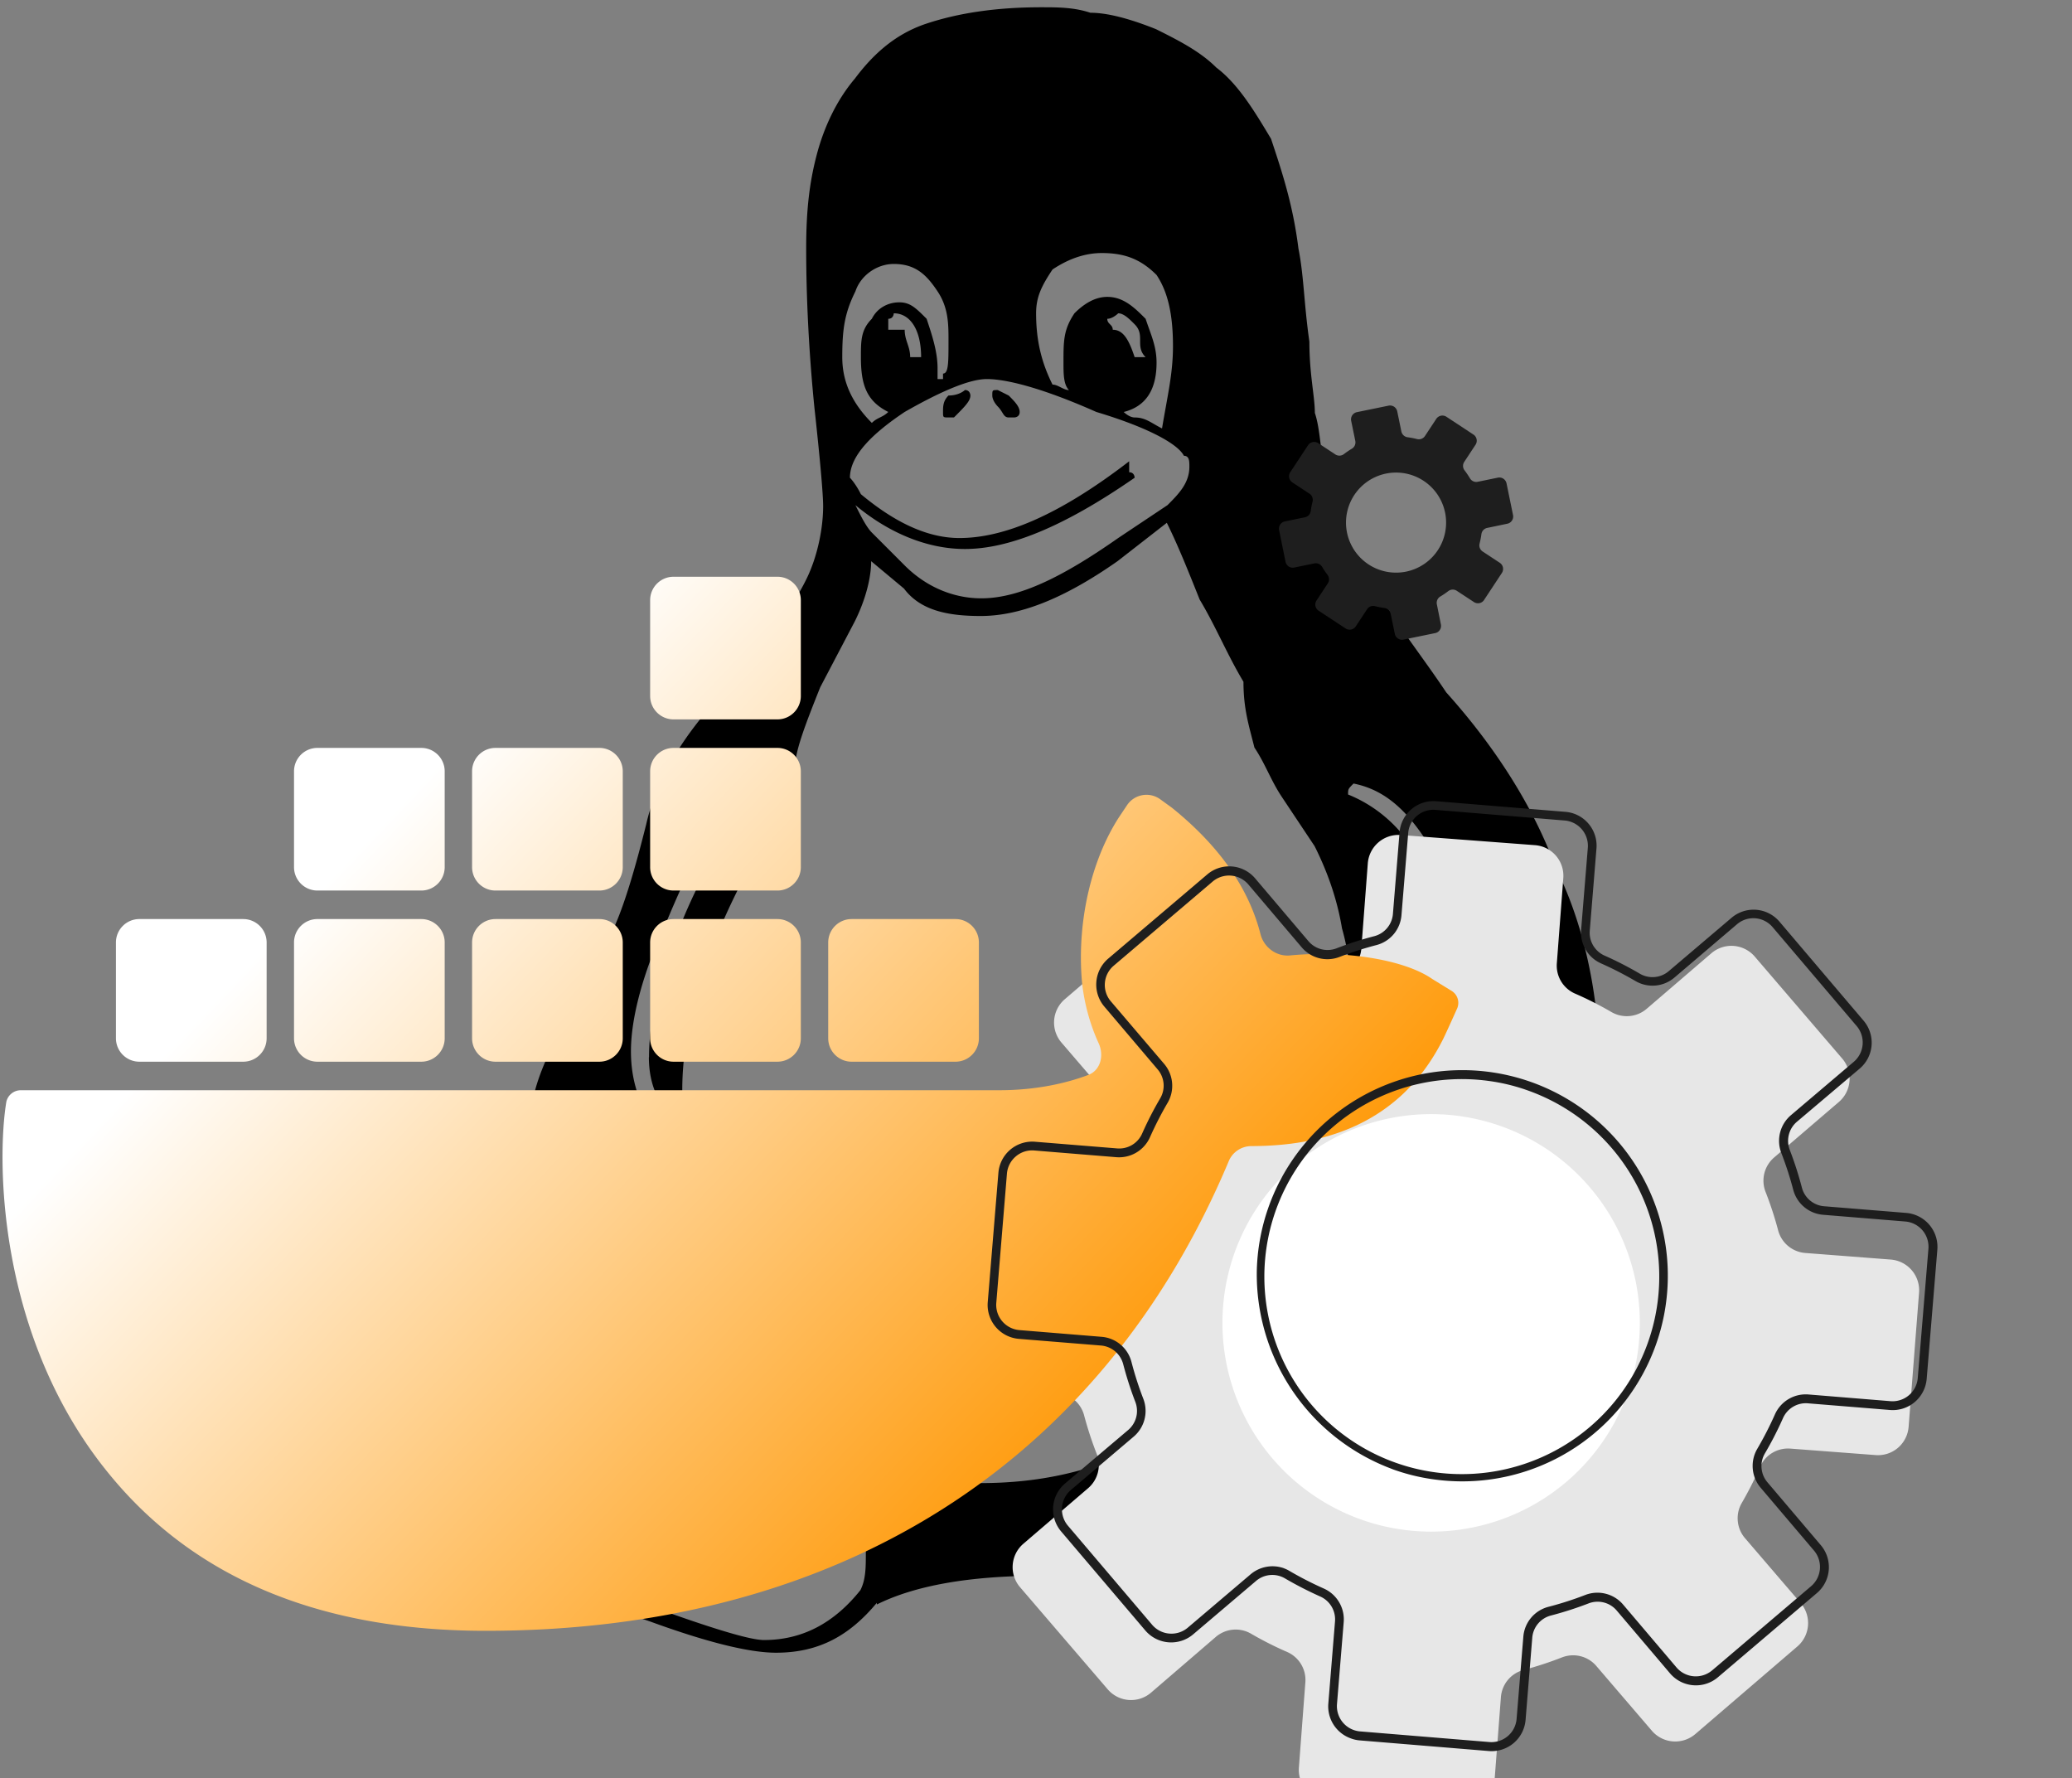
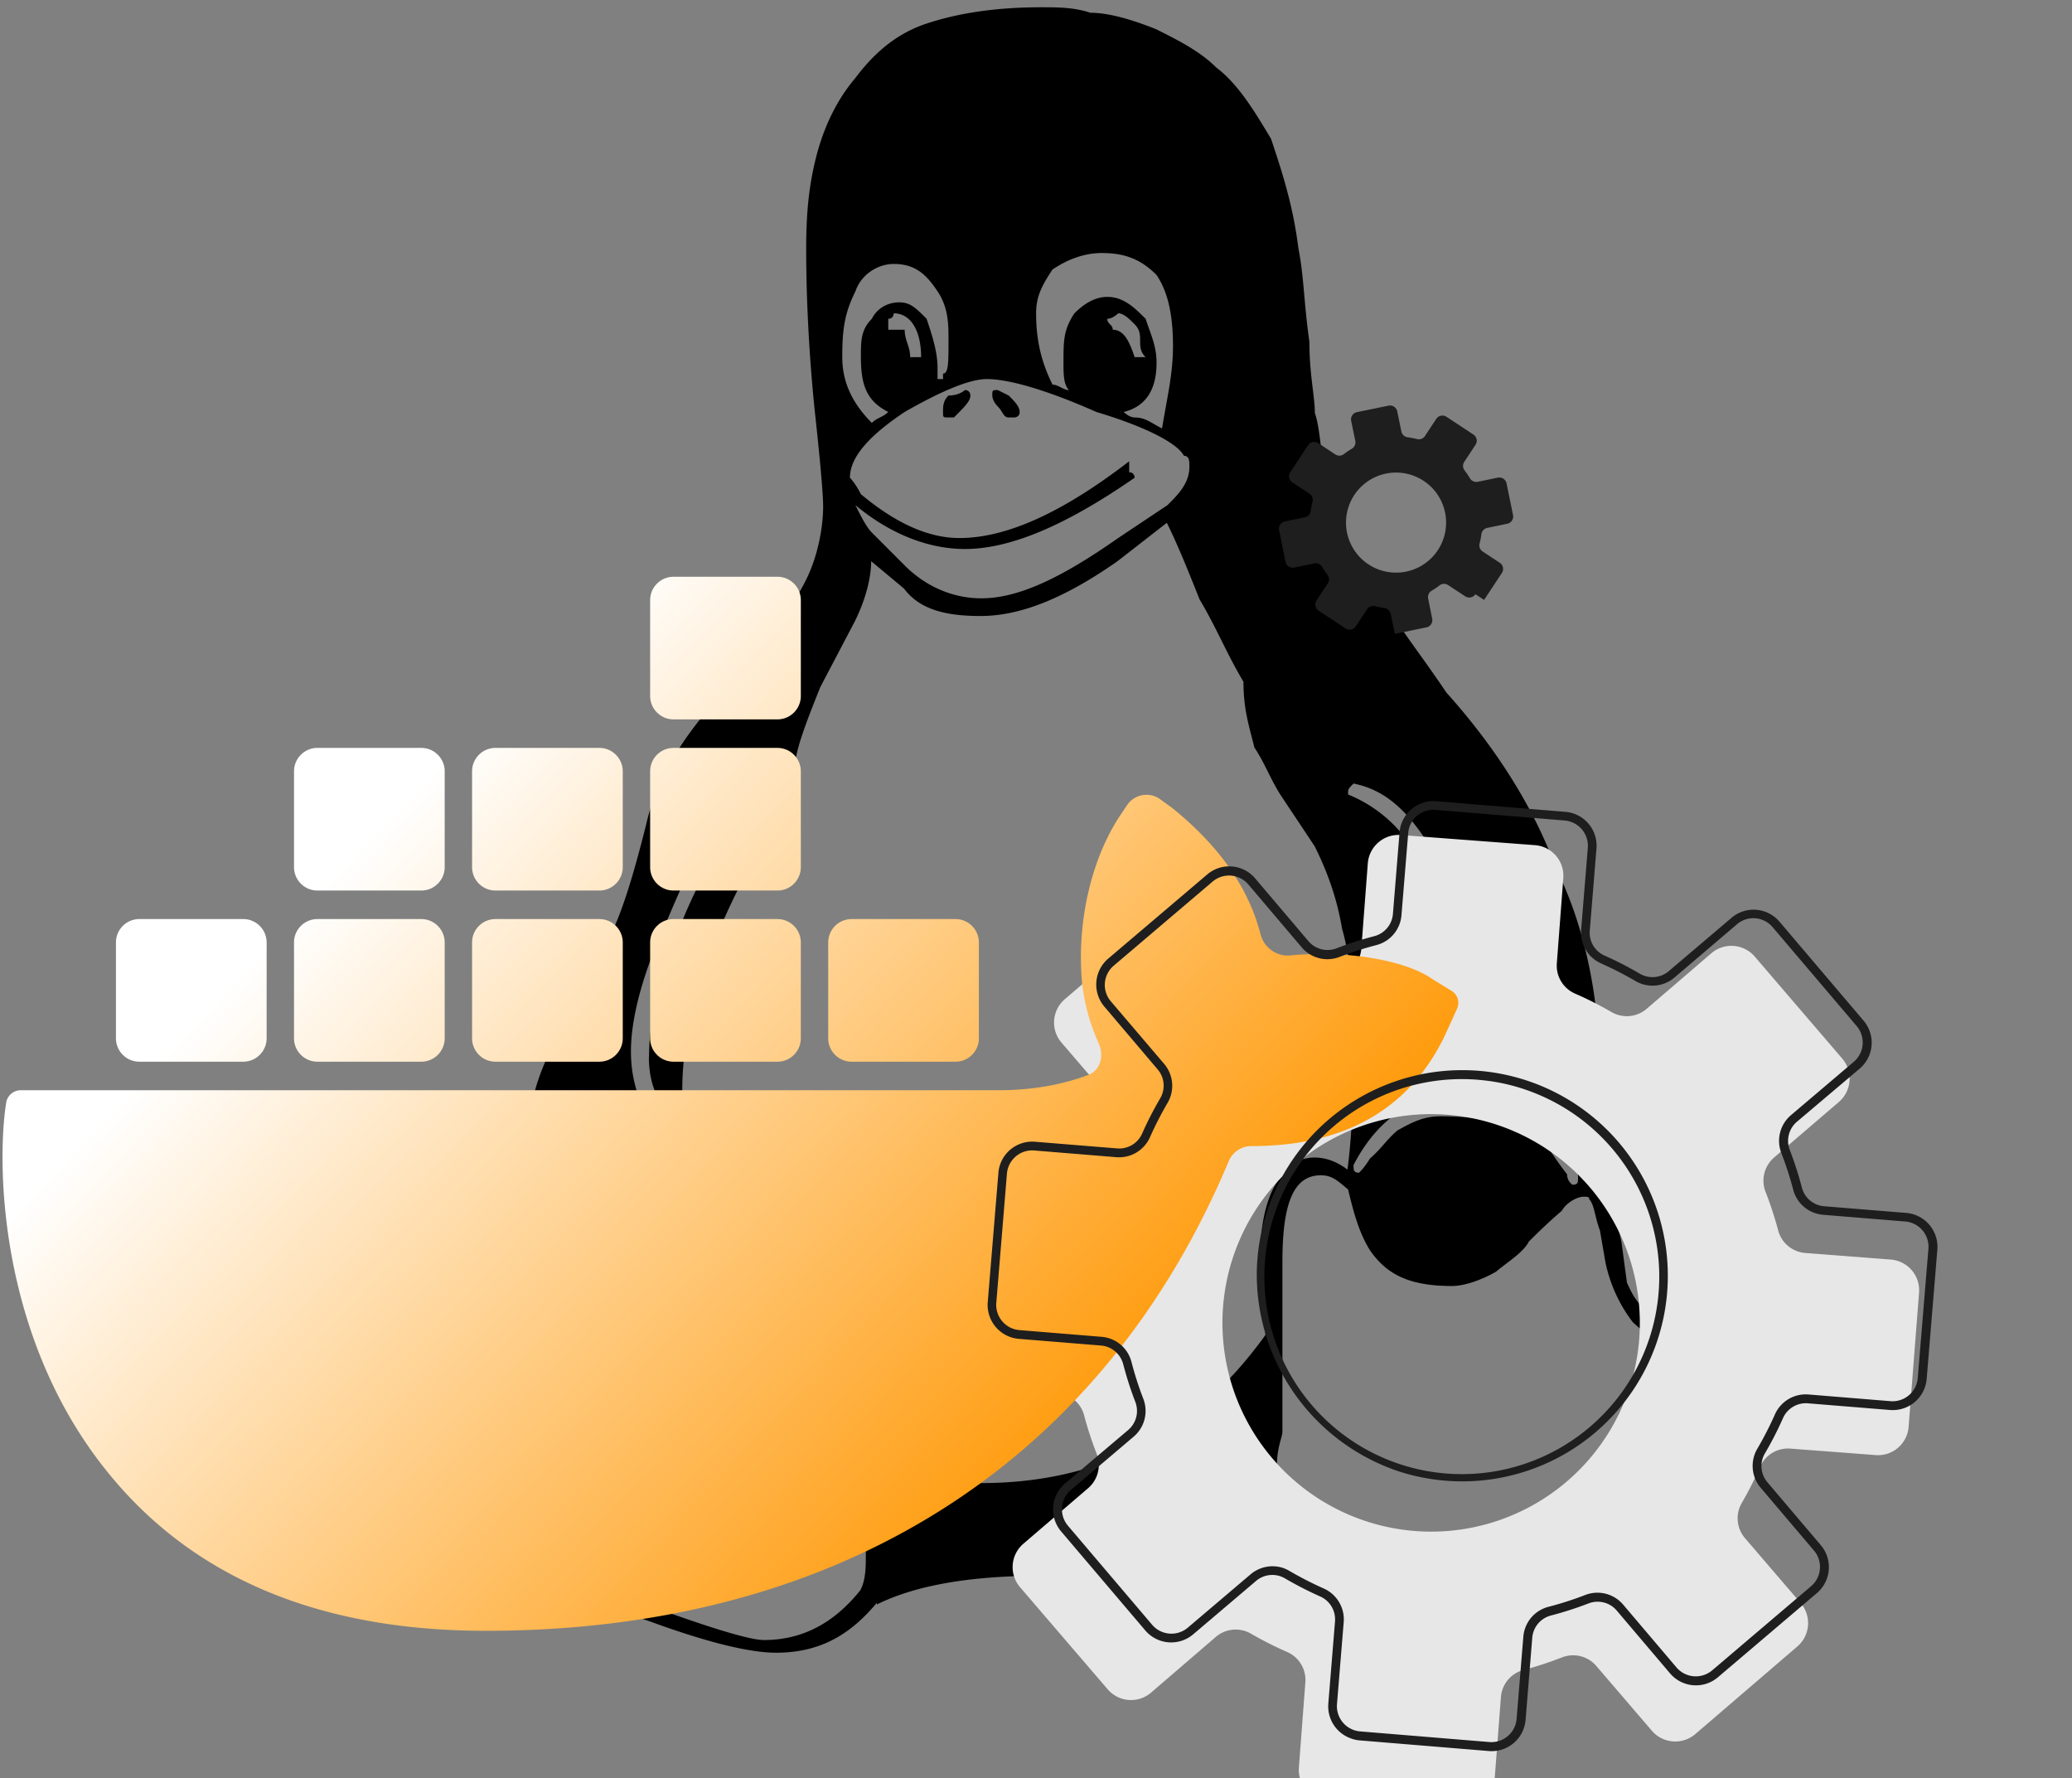
<svg xmlns="http://www.w3.org/2000/svg" fill="none" viewBox="0 0 148 127">
  <rect x="0" y="0" width="148" height="127" fill="#808080" stroke="none" />
  <path fill="#000" d="M72.834 29.423c0 .392-.391.392-.391.392h-.391c-.391 0-.391-.392-.782-.783 0 0-.391-.391-.391-.783s0-.392.391-.392l.782.392c.391.392.782.783.782 1.174Zm-7.04-3.915c0-1.957-.782-3.132-1.955-3.132 0 0 0 .392-.391.392v.783h1.173c0 .783.391 1.174.391 1.957h.782Zm13.688-1.957c.782 0 1.173.783 1.564 1.957h.782c-.391-.392-.391-.783-.391-1.174 0-.392 0-.783-.391-1.174-.391-.392-.782-.783-1.173-.783 0 0-.391.392-.782.392 0 .392.391.392.391.783Zm-11.732 6.263c-.391 0-.391 0-.391-.392s0-.783.391-1.174c.782 0 1.173-.392 1.173-.392.391 0 .391.392.391.392 0 .392-.391.783-1.173 1.566h-.391Zm-4.302-.392c-1.564-.783-1.955-1.957-1.955-3.915 0-1.174 0-1.957.782-2.74.391-.783 1.173-1.174 1.956-1.174.782 0 1.173.392 1.955 1.174.391 1.174.782 2.349.782 3.523v.783h.391v-.392c.391 0 .391-.783.391-2.349 0-1.174 0-2.349-.782-3.523-.782-1.174-1.564-1.957-3.129-1.957-1.173 0-2.346.783-2.738 1.957-.782 1.566-.939 2.74-.939 4.698 0 1.566.548 3.132 2.113 4.697.391-.391.782-.391 1.173-.783Zm48.878 55.189c.391 0 .391-.157.391-.51 0-.86-.391-1.877-1.565-3.013-1.173-1.174-3.128-1.919-5.475-2.23-.391-.038-.782-.038-.782-.038-.391-.077-.391-.077-.782-.077-.391-.038-1.173-.119-1.564-.196 1.173-3.642 1.564-6.851 1.564-9.668 0-3.915-.782-6.655-2.347-9.004-1.564-2.349-3.128-3.523-5.084-3.915-.391.392-.391.392-.391.783 1.955.783 3.911 2.349 5.084 4.697 1.174 2.74 1.565 5.089 1.565 7.829 0 2.191-.391 5.442-1.956 9.591-1.564.626-3.128 2.072-4.302 4.345 0 .353 0 .549.391.549 0 0 .391-.353.782-1.017.782-.664 1.173-1.332 1.955-1.996 1.173-.664 1.955-1.017 3.129-1.017 1.955 0 3.911.273 5.084.821 1.564.51 2.346 1.055 2.737 1.685.391.587.783 1.136 1.174 1.643 0 .507.391.745.391.745v-.008ZM76.354 27.857c-.391-.391-.391-1.174-.391-1.957 0-1.566 0-2.349.782-3.523.782-.783 1.564-1.174 2.346-1.174 1.173 0 1.956.783 2.738 1.566.391 1.174.782 1.957.782 3.132 0 1.957-.782 3.132-2.346 3.523 0 0 .391.392.782.392.782 0 1.173.391 1.955.783.391-2.349.782-3.915.782-5.872 0-2.349-.391-3.915-1.173-5.089-1.173-1.174-2.346-1.566-3.911-1.566-1.173 0-2.346.392-3.52 1.174-.782 1.174-1.173 1.957-1.173 3.132 0 1.957.391 3.523 1.173 5.089.391 0 .782.391 1.173.391Zm4.693 6.263c-5.084 3.523-8.995 5.089-12.124 5.089-2.738 0-5.475-1.174-7.822-3.132.391.783.782 1.566 1.173 1.957l2.346 2.349c1.564 1.566 3.52 2.349 5.475 2.349 2.738 0 5.866-1.566 9.777-4.306l3.52-2.349c.782-.783 1.564-1.566 1.564-2.74 0-.392 0-.783-.391-.783-.391-.783-2.346-1.957-6.257-3.132-3.52-1.566-6.257-2.349-7.822-2.349-1.173 0-3.129.783-5.866 2.349-2.346 1.566-3.911 3.132-3.911 4.698 0 0 .391.391.782 1.174 2.346 1.957 4.693 3.132 7.04 3.132 3.129 0 7.04-1.566 12.124-5.481v.783c.391 0 .391.392.391.392Zm8.991 79.065c1.564 2.943 4.302 4.421 7.431 4.421.782 0 1.564-.119 2.346-.353.782-.157 1.564-.43 1.955-.745.391-.272.782-.548 1.173-.859.783-.273.783-.469 1.174-.664l6.648-5.753c1.565-1.248 3.129-2.341 5.084-3.289 1.565-.941 3.129-1.566 3.911-1.919 1.173-.315 1.956-.783 2.738-1.409.391-.587.782-1.332.782-2.272 0-1.136-.782-1.996-1.564-2.621-.783-.626-1.565-1.056-2.347-1.332s-1.564-.902-2.738-1.957c-.782-1.017-1.564-2.426-1.955-4.268l-.391-2.268c-.391-1.055-.391-1.838-.782-2.272 0-.119 0-.157-.391-.157s-1.174.353-1.565 1.017c-.782.664-1.564 1.409-2.346 2.191-.391.783-1.565 1.485-2.347 2.153-1.173.664-2.346 1.017-3.128 1.017-3.129 0-4.693-.86-5.867-2.545-.782-1.251-1.173-2.702-1.564-4.345-.782-.664-1.173-1.017-1.955-1.017-1.956 0-2.738 2.034-2.738 6.144v12.174c0 .353-.391 1.136-.391 2.349-.391 1.213-.391 2.591-.391 4.149l-.782 4.344v.085Zm-56.699-2.084c3.635.533 7.822 1.669 12.553 3.408 4.731 1.723 7.626 2.621 8.681 2.621 2.738 0 5.007-1.213 6.882-3.558.391-.76.391-1.65.391-2.678 0-3.7-2.228-8.379-6.687-14.051l-2.661-3.562c-.548-.745-1.212-1.881-2.07-3.404-.821-1.528-1.564-2.702-2.151-3.523-.51-.902-1.33-1.8-2.385-2.702-1.016-.902-2.189-1.485-3.481-1.8-1.641.315-2.776.86-3.324 1.604-.548.745-.859 1.566-.939 2.426-.119.821-.353 1.37-.744 1.643-.391.234-1.054.43-1.955.625-.196 0-.548 0-1.054.038h-1.054c-2.074 0-3.481.234-4.221.626-.978 1.136-1.488 2.426-1.488 3.796 0 .626.157 1.685.468 3.17.314 1.447.468 2.621.468 3.443 0 1.605-.468 3.208-1.446 4.812-.978 1.685-1.488 2.936-1.488 3.827.391 1.519 2.971 2.586 7.703 3.212l.004.027Zm13.021-35.589c0-2.702.705-5.676 2.151-9.2 1.407-3.523 2.814-5.872 4.183-7.438-.077-.392-.272-.392-.587-.392l-.391-.391c-1.135 1.174-2.504 3.915-4.145 7.829-1.641 3.523-2.504 6.77-2.504 9.161 0 1.762.429 3.289 1.212 4.617.859 1.293 2.933 3.17 6.219 5.557l4.145 2.702c4.417 3.838 6.763 6.497 6.763 8.063 0 .821-.391 1.643-1.564 2.545-.782.94-1.837 1.409-2.738 1.409-.077 0-.119.076-.119.272 0 .039.391.821 1.212 2.349 1.641 2.23 5.161 3.327 9.854 3.327 8.604 0 15.248-3.523 20.332-10.569 0-1.957 0-3.17-.391-3.681v-1.447c0-2.545.391-4.463 1.173-5.715.782-1.251 1.564-1.838 2.738-1.838.782 0 1.564.273 2.346.86.391-3.013.391-5.638.391-7.987 0-3.562 0-6.497-.782-9.238-.391-2.349-1.173-4.306-1.955-5.872a71764.906 71764.906 0 0 1-2.346-3.523c-.782-1.174-1.173-2.349-1.956-3.523-.391-1.566-.782-2.74-.782-4.697-1.173-1.957-1.955-3.915-3.129-5.872-.782-1.957-1.564-3.915-2.346-5.481l-3.52 2.74c-3.911 2.74-7.04 3.915-9.777 3.915-2.346 0-4.302-.392-5.475-1.957l-2.346-1.957c0 1.174-.391 2.74-1.173 4.306l-2.465 4.697c-1.097 2.74-1.679 4.306-1.798 5.481-.157.783-.272 1.566-.353 1.566l-2.933 5.872c-3.167 5.872-4.77 11.31-4.77 15.812 0 .902.077 1.838.234 2.779-1.76-1.213-2.619-2.898-2.619-5.089l.011.008Zm28.001 37.028c-5.084 0-8.995.691-11.732 2.053v-.119c-1.955 2.349-4.145 3.562-7.197 3.562-1.917 0-4.927-.745-8.995-2.23-4.106-1.409-7.741-2.491-10.908-3.201-.314-.088-1.016-.222-2.151-.403-1.097-.176-2.113-.357-3.01-.537-.821-.177-1.76-.441-2.776-.802-.978-.311-1.76-.714-2.346-1.201-.541-.496-.805-1.048-.805-1.674 0-.625.134-1.293.399-2.007.249-.43.525-.86.797-1.251.272-.43.51-.821.663-1.213.234-.353.391-.706.548-1.098.157-.353.314-.706.391-1.136.077-.391.157-.783.157-1.174 0-.391-.157-1.566-.468-3.638-.314-2.034-.468-3.327-.468-3.876 0-1.723.391-3.093 1.25-4.072.859-.979 1.683-1.489 2.542-1.489h4.497c.353 0 .901-.196 1.722-.664.272-.626.51-1.136.663-1.604.196-.468.272-.821.353-.979.077-.234.157-.468.234-.664.157-.273.353-.587.625-.902-.314-.392-.468-.902-.468-1.528 0-.43 0-.821.077-1.055 0-1.409.663-3.404 2.07-6.029l1.369-2.468c1.135-2.115 1.994-3.68 2.619-5.246.663-1.566 1.369-3.915 2.151-7.046.625-2.74 2.113-5.481 4.459-8.221l2.933-3.523c2.032-2.349 3.362-4.306 4.106-5.872.744-1.566 1.135-3.523 1.135-5.089 0-.783-.196-3.132-.625-7.046-.391-3.915-.587-7.829-.587-11.352 0-2.74.234-4.698.744-6.655.51-1.957 1.407-3.915 2.738-5.481 1.173-1.566 2.738-3.132 5.084-3.915C68.498.911 71.235.519 74.364.519c1.173 0 2.346 0 3.52.392 1.173 0 2.738.392 4.693 1.174 1.564.783 3.129 1.566 4.302 2.74C88.443 6 89.616 7.957 90.789 9.915c.782 2.349 1.564 4.698 1.956 7.829.391 1.957.391 3.915.782 6.655 0 2.349.391 3.915.391 5.089.391 1.174.391 2.74.782 4.697.391 1.566.782 3.132 1.564 4.306.782 1.566 1.564 3.132 2.738 4.698 1.173 1.957 2.738 3.915 4.302 6.263 3.52 3.915 6.257 8.221 7.822 12.523 1.955 3.915 3.128 9.004 3.128 14.442 0 2.702-.391 5.323-1.173 7.868.782 0 1.173.315 1.564.86s.783 1.723 1.174 3.562l.391 2.898c.391.86.782 1.685 1.955 2.387.782.706 1.564 1.293 2.738 1.762.782.392 1.955.94 2.737 1.643.782.783 1.174 1.604 1.174 2.464 0 1.331-.392 2.31-1.174 3.012-.782.783-1.564 1.332-2.737 1.685-.782.392-2.347 1.175-4.693 2.28-1.956 1.159-3.911 2.564-5.867 4.225l-3.91 3.332c-1.565 1.527-3.129 2.621-4.302 3.289-1.174.706-2.738 1.055-4.302 1.055l-2.737-.315c-3.129-.821-5.084-2.387-6.257-4.774-6.257-.76-11.341-1.136-14.47-1.136l-.004.027Z" />
-   <circle cx="102.229" cy="94.481" r="15.694" fill="#fff" />
  <path fill="#E7E7E7" d="m136.33 101.901.746-9.588a2.2 2.2 0 0 0-2.026-2.356l-6.087-.469a2.178 2.178 0 0 1-1.228-.489 2.184 2.184 0 0 1-.72-1.109 25.226 25.226 0 0 0-.91-2.784 2.19 2.19 0 0 1-.077-1.32 2.19 2.19 0 0 1 .699-1.122l4.625-3.966c.441-.38.713-.919.757-1.5a2.199 2.199 0 0 0-.523-1.597l-6.259-7.298a2.199 2.199 0 0 0-3.076-.231l-4.624 3.97a2.186 2.186 0 0 1-1.215.522 2.181 2.181 0 0 1-1.293-.275 24.966 24.966 0 0 0-2.632-1.334 2.179 2.179 0 0 1-.987-.879 2.176 2.176 0 0 1-.297-1.288l.461-6.071a2.192 2.192 0 0 0-.102-.851 2.188 2.188 0 0 0-1.095-1.276 2.189 2.189 0 0 0-.825-.229l-9.587-.725a2.199 2.199 0 0 0-2.355 2.026l-.461 6.075a2.179 2.179 0 0 1-1.598 1.948c-.945.25-1.874.554-2.784.91a2.174 2.174 0 0 1-2.438-.622l-3.97-4.625a2.199 2.199 0 0 0-3.097-.235l-7.297 6.252a2.195 2.195 0 0 0-.759 1.5 2.195 2.195 0 0 0 .524 1.597l3.97 4.621a2.183 2.183 0 0 1 .247 2.508 25.009 25.009 0 0 0-1.322 2.611 2.178 2.178 0 0 1-2.174 1.297l-6.07-.461a2.191 2.191 0 0 0-1.598.522 2.192 2.192 0 0 0-.758 1.5l-.733 9.588a2.196 2.196 0 0 0 .525 1.598 2.193 2.193 0 0 0 1.502.758l6.074.465a2.174 2.174 0 0 1 1.948 1.594c.25.944.554 1.874.91 2.784.162.421.188.882.077 1.32a2.184 2.184 0 0 1-.699 1.122l-4.624 3.967c-.441.38-.714.92-.758 1.502-.044.581.144 1.156.523 1.599l6.263 7.294c.188.219.417.399.674.529.257.13.538.209.825.23.288.022.577-.013.851-.103.274-.09.528-.233.746-.421l4.616-3.971a2.19 2.19 0 0 1 1.215-.522c.449-.044.901.052 1.293.275.844.492 1.716.933 2.611 1.322a2.18 2.18 0 0 1 1.285 2.171l-.461 6.075a2.19 2.19 0 0 0 1.196 2.126c.258.131.538.208.826.23l9.586.733c.288.022.577-.013.852-.103.274-.09.527-.233.746-.422.219-.188.399-.417.529-.675.13-.258.207-.539.229-.826l.465-6.075c.031-.45.201-.88.486-1.229.286-.349.673-.6 1.108-.72.944-.25 1.874-.553 2.783-.91.422-.161.883-.188 1.32-.077.438.111.83.356 1.122.699l3.966 4.625c.381.442.921.714 1.502.758.581.044 1.156-.144 1.599-.523l7.293-6.26c.441-.38.713-.92.757-1.5a2.198 2.198 0 0 0-.523-1.597l-3.969-4.626a2.175 2.175 0 0 1-.522-1.215 2.17 2.17 0 0 1 .275-1.293c.491-.844.932-1.716 1.321-2.611.184-.413.492-.759.881-.989.389-.23.839-.334 1.29-.296l6.074.461c.287.023.577-.011.852-.1.274-.09.529-.232.748-.42.219-.188.399-.418.529-.675.131-.258.209-.539.23-.827Zm-34.463 7.483a14.9 14.9 0 0 1-8.377-2.823 14.913 14.913 0 0 1-5.306-7.072 14.913 14.913 0 0 1-.368-8.834 14.91 14.91 0 0 1 4.699-7.489 14.906 14.906 0 0 1 16.789-1.807 14.91 14.91 0 0 1 6.185 6.317 14.92 14.92 0 0 1 1.52 8.71 14.913 14.913 0 0 1-5.076 9.407c-2.796 2.4-6.382 3.68-10.066 3.591Z" />
-   <path fill="#1E1E1E" d="m106.007 42.846 1.269-1.924a.527.527 0 0 0 .077-.396.525.525 0 0 0-.08-.189.526.526 0 0 0-.147-.144l-1.22-.804a.523.523 0 0 1-.201-.245.518.518 0 0 1-.022-.316 6.185 6.185 0 0 0 .133-.688.527.527 0 0 1 .138-.284.526.526 0 0 1 .276-.153l1.434-.299a.53.53 0 0 0 .19-.08.526.526 0 0 0 .221-.337.508.508 0 0 0-.002-.206l-.463-2.257a.526.526 0 0 0-.08-.19.524.524 0 0 0-.543-.22l-1.431.294a.527.527 0 0 1-.316-.032.528.528 0 0 1-.239-.208 5.937 5.937 0 0 0-.394-.581.529.529 0 0 1-.104-.299.523.523 0 0 1 .088-.304l.804-1.22a.526.526 0 0 0 .078-.19.527.527 0 0 0-.002-.206.524.524 0 0 0-.227-.333l-1.925-1.268a.527.527 0 0 0-.19-.078.527.527 0 0 0-.396.082.53.53 0 0 0-.144.147l-.804 1.219a.525.525 0 0 1-.562.223 6.011 6.011 0 0 0-.688-.133.529.529 0 0 1-.285-.138.53.53 0 0 1-.153-.276l-.294-1.431a.525.525 0 0 0-.416-.412.525.525 0 0 0-.206.002l-2.259.464a.525.525 0 0 0-.411.416.525.525 0 0 0 .002.206l.294 1.431a.525.525 0 0 1-.24.554 5.837 5.837 0 0 0-.581.394.525.525 0 0 1-.605.017l-1.22-.804a.526.526 0 0 0-.396-.077.526.526 0 0 0-.334.227l-1.269 1.924a.525.525 0 0 0-.077.396.526.526 0 0 0 .227.334l1.221.804a.525.525 0 0 1 .222.561 6.191 6.191 0 0 0-.132.688.524.524 0 0 1-.415.437l-1.432.295a.524.524 0 0 0-.335.226.526.526 0 0 0-.076.396l.459 2.263a.524.524 0 0 0 .226.334.526.526 0 0 0 .396.075l1.432-.294a.526.526 0 0 1 .555.24c.119.201.251.395.393.581a.525.525 0 0 1 .018.604l-.804 1.22a.524.524 0 0 0-.079.397.525.525 0 0 0 .227.335l1.925 1.268a.526.526 0 0 0 .396.076.526.526 0 0 0 .333-.227l.805-1.219a.525.525 0 0 1 .561-.223c.227.058.457.102.69.133a.525.525 0 0 1 .438.415l.294 1.431a.525.525 0 0 0 .622.41l2.259-.464a.53.53 0 0 0 .19-.079.526.526 0 0 0 .144-.146.511.511 0 0 0 .078-.191.527.527 0 0 0-.002-.206l-.288-1.433a.524.524 0 0 1 .24-.554c.201-.12.395-.251.581-.394a.525.525 0 0 1 .604-.017l1.225.804a.525.525 0 0 0 .394.074.522.522 0 0 0 .331-.225Zm-8.099-2.44a3.573 3.573 0 0 1-.766-5.56 3.576 3.576 0 0 1 3.967-.814 3.577 3.577 0 0 1 1.621 1.366c.389.609.585 1.321.561 2.044a3.566 3.566 0 0 1-.695 2.002 3.573 3.573 0 0 1-2.159 1.381 3.577 3.577 0 0 1-2.529-.419Z" />
+   <path fill="#1E1E1E" d="m106.007 42.846 1.269-1.924a.527.527 0 0 0 .077-.396.525.525 0 0 0-.08-.189.526.526 0 0 0-.147-.144l-1.22-.804a.523.523 0 0 1-.201-.245.518.518 0 0 1-.022-.316 6.185 6.185 0 0 0 .133-.688.527.527 0 0 1 .138-.284.526.526 0 0 1 .276-.153l1.434-.299a.53.53 0 0 0 .19-.08.526.526 0 0 0 .221-.337.508.508 0 0 0-.002-.206l-.463-2.257a.526.526 0 0 0-.08-.19.524.524 0 0 0-.543-.22l-1.431.294a.527.527 0 0 1-.316-.032.528.528 0 0 1-.239-.208 5.937 5.937 0 0 0-.394-.581.529.529 0 0 1-.104-.299.523.523 0 0 1 .088-.304l.804-1.22a.526.526 0 0 0 .078-.19.527.527 0 0 0-.002-.206.524.524 0 0 0-.227-.333l-1.925-1.268a.527.527 0 0 0-.19-.078.527.527 0 0 0-.396.082.53.53 0 0 0-.144.147l-.804 1.219a.525.525 0 0 1-.562.223 6.011 6.011 0 0 0-.688-.133.529.529 0 0 1-.285-.138.53.53 0 0 1-.153-.276l-.294-1.431a.525.525 0 0 0-.416-.412.525.525 0 0 0-.206.002l-2.259.464a.525.525 0 0 0-.411.416.525.525 0 0 0 .002.206l.294 1.431a.525.525 0 0 1-.24.554 5.837 5.837 0 0 0-.581.394.525.525 0 0 1-.605.017l-1.22-.804a.526.526 0 0 0-.396-.077.526.526 0 0 0-.334.227l-1.269 1.924a.525.525 0 0 0-.077.396.526.526 0 0 0 .227.334l1.221.804a.525.525 0 0 1 .222.561 6.191 6.191 0 0 0-.132.688.524.524 0 0 1-.415.437l-1.432.295a.524.524 0 0 0-.335.226.526.526 0 0 0-.076.396l.459 2.263a.524.524 0 0 0 .226.334.526.526 0 0 0 .396.075l1.432-.294a.526.526 0 0 1 .555.24c.119.201.251.395.393.581a.525.525 0 0 1 .018.604l-.804 1.22a.524.524 0 0 0-.079.397.525.525 0 0 0 .227.335l1.925 1.268a.526.526 0 0 0 .396.076.526.526 0 0 0 .333-.227l.805-1.219a.525.525 0 0 1 .561-.223c.227.058.457.102.69.133a.525.525 0 0 1 .438.415l.294 1.431l2.259-.464a.53.53 0 0 0 .19-.079.526.526 0 0 0 .144-.146.511.511 0 0 0 .078-.191.527.527 0 0 0-.002-.206l-.288-1.433a.524.524 0 0 1 .24-.554c.201-.12.395-.251.581-.394a.525.525 0 0 1 .604-.017l1.225.804a.525.525 0 0 0 .394.074.522.522 0 0 0 .331-.225Zm-8.099-2.44a3.573 3.573 0 0 1-.766-5.56 3.576 3.576 0 0 1 3.967-.814 3.577 3.577 0 0 1 1.621 1.366c.389.609.585 1.321.561 2.044a3.566 3.566 0 0 1-.695 2.002 3.573 3.573 0 0 1-2.159 1.381 3.577 3.577 0 0 1-2.529-.419Z" />
  <path fill="url(#a)" d="M80.501 57.508c.527-.789 1.604-.982 2.372-.425l.843.611c3.338 2.693 5.466 5.683 6.323 9.032.241.941 1.142 1.605 2.108 1.511 3.842-.374 8.13.274 10.157 1.681l1.383.851c.438.269.601.826.379 1.289-.685 1.528-.881 1.935-.979 2.139-3.434 6.877-9.882 7.646-13.704 7.657-.702.002-1.34.421-1.612 1.069-9.081 21.623-27.858 33.549-53.074 33.549-11.839 0-20.84-3.769-26.906-11.205C-.23 95.486-.23 82.753.455 78.678a1.063 1.063 0 0 1 1.034-.815h69.9c2.623 0 4.807-.507 6.347-1.092.89-.338 1.134-1.405.736-2.271-.824-1.792-1.137-3.577-1.213-4.685-.293-4.075.685-8.353 2.642-11.409l.6-.898Zm-63.129 8.131c.924 0 1.673.749 1.673 1.673v6.841c0 .924-.749 1.673-1.673 1.673H9.955c-.924 0-1.673-.749-1.673-1.673v-6.841c0-.924.749-1.673 1.673-1.673h7.416Zm12.719 0c.924 0 1.673.749 1.673 1.673v6.841c0 .924-.749 1.673-1.673 1.673H22.674c-.924 0-1.673-.749-1.673-1.673v-6.841c0-.924.749-1.673 1.673-1.673h7.417Zm12.719 0c.924 0 1.673.749 1.673 1.673v6.841c0 .924-.749 1.673-1.673 1.673h-7.417c-.924 0-1.673-.749-1.673-1.673v-6.841c0-.924.749-1.673 1.673-1.673h7.417Zm12.719 0c.924 0 1.673.749 1.673 1.673v6.841c0 .924-.749 1.673-1.673 1.673h-7.417c-.924 0-1.673-.749-1.673-1.673v-6.841c0-.924.749-1.673 1.673-1.673h7.417Zm12.719 0c.924 0 1.673.749 1.673 1.673v6.841c0 .924-.749 1.673-1.673 1.673h-7.417c-.924 0-1.673-.749-1.673-1.673v-6.841c0-.924.749-1.673 1.673-1.673h7.417ZM55.529 53.415c.924 0 1.673.749 1.673 1.673v6.841c0 .924-.749 1.673-1.673 1.673h-7.417c-.924 0-1.673-.749-1.673-1.673v-6.841c0-.924.749-1.673 1.673-1.673h7.417Zm-12.719 0c.924 0 1.673.749 1.673 1.673v6.841c0 .924-.749 1.673-1.673 1.673h-7.417c-.924 0-1.673-.749-1.673-1.673v-6.841c0-.924.749-1.673 1.673-1.673h7.417Zm-12.719 0c.924 0 1.673.749 1.673 1.673v6.841c0 .924-.749 1.673-1.673 1.673H22.674c-.924 0-1.673-.749-1.673-1.673v-6.841c0-.924.749-1.673 1.673-1.673h7.417Zm25.438-12.224c.924 0 1.673.749 1.673 1.673v6.841c0 .924-.749 1.673-1.673 1.673h-7.417c-.924 0-1.673-.749-1.673-1.673v-6.841c0-.924.749-1.673 1.673-1.673h7.417Z" />
  <path fill="#1E1E1E" d="M96.457 124.144a2.428 2.428 0 0 1-1.205-.972 2.429 2.429 0 0 1-.372-1.504l.477-5.857c.032-.37-.051-.74-.238-1.059a1.782 1.782 0 0 0-.806-.726 26.295 26.295 0 0 1-2.541-1.304 1.781 1.781 0 0 0-1.061-.232 1.782 1.782 0 0 0-.999.425l-4.478 3.803c-.243.208-.524.365-.828.464a2.445 2.445 0 0 1-.942.111 2.428 2.428 0 0 1-1.657-.846l-6.007-7.067a2.43 2.43 0 0 1-.316-2.683c.145-.284.345-.537.588-.744l4.502-3.814c.284-.238.487-.559.582-.918.094-.359.074-.739-.057-1.086a25.137 25.137 0 0 1-.874-2.72 1.791 1.791 0 0 0-1.594-1.319l-5.854-.475a2.431 2.431 0 0 1-2.224-2.619l.761-9.237a2.423 2.423 0 0 1 2.618-2.222l5.857.476a1.788 1.788 0 0 0 1.785-1.045 24.929 24.929 0 0 1 1.304-2.542 1.785 1.785 0 0 0-.193-2.061l-3.801-4.478a2.432 2.432 0 0 1 .272-3.427l7.069-6.008a2.425 2.425 0 0 1 3.426.272l3.801 4.478a1.79 1.79 0 0 0 2.004.525 24.575 24.575 0 0 1 2.72-.875 1.792 1.792 0 0 0 1.319-1.595l.476-5.855a2.433 2.433 0 0 1 .857-1.625 2.431 2.431 0 0 1 1.748-.562l9.236.76c.318.025.628.113.912.259.283.145.536.345.742.589.207.243.363.525.46.829.098.304.134.624.107.942l-.477 5.858c-.033.369.05.738.236 1.058.187.32.468.573.805.726.872.386 1.722.822 2.544 1.305a1.788 1.788 0 0 0 1.061.232 1.79 1.79 0 0 0 1-.425l4.477-3.803a2.429 2.429 0 0 1 2.68-.317c.284.145.537.344.744.587l6.006 7.07c.208.242.365.524.464.828.099.304.137.624.112.942a2.449 2.449 0 0 1-.259.913 2.441 2.441 0 0 1-.589.744l-4.477 3.79a1.792 1.792 0 0 0-.581.918c-.094.359-.075.738.056 1.086.343.889.635 1.798.875 2.72.096.357.301.676.586.912s.636.378 1.005.406l5.857.476a2.431 2.431 0 0 1 2.224 2.619l-.762 9.237a2.434 2.434 0 0 1-.85 1.65 2.43 2.43 0 0 1-1.766.569l-5.857-.476c-.369-.033-.739.051-1.058.238-.32.187-.574.469-.726.806-.386.872-.822 1.721-1.304 2.542a1.781 1.781 0 0 0-.232 1.061c.034.37.183.719.425 1l3.801 4.478c.207.242.364.523.463.827.098.303.136.623.111.941-.025.318-.113.628-.258.912-.145.284-.344.537-.587.744l-7.066 6.009a2.43 2.43 0 0 1-.828.465c-.303.099-.624.137-.942.111a2.429 2.429 0 0 1-.913-.258 2.447 2.447 0 0 1-.744-.589l-3.801-4.478a1.784 1.784 0 0 0-.918-.582 1.792 1.792 0 0 0-1.086.057c-.889.343-1.797.635-2.719.875-.358.096-.677.301-.914.587-.236.286-.378.638-.405 1.008l-.476 5.854a2.432 2.432 0 0 1-.849 1.655c-.491.417-1.128.622-1.77.571l-9.235-.761a2.352 2.352 0 0 1-.656-.153Zm-4.746-12.137c.131.048.258.108.378.179.801.469 1.629.893 2.477 1.27.456.205.836.547 1.089.978.253.43.366.929.323 1.427l-.48 5.857c-.035.476.119.947.429 1.31.31.364.752.589 1.228.628l9.235.76c.477.038.949-.116 1.313-.427.363-.311.588-.753.626-1.23l.48-5.857c.038-.498.23-.973.55-1.357.32-.384.752-.658 1.236-.785.9-.232 1.785-.517 2.652-.853a2.404 2.404 0 0 1 1.462-.079c.484.126.917.399 1.238.782l3.802 4.478a1.812 1.812 0 0 0 2.548.208l7.066-6.009a1.808 1.808 0 0 0 .208-2.545l-3.801-4.478c-.326-.38-.526-.851-.571-1.349a2.411 2.411 0 0 1 .315-1.431c.47-.802.894-1.629 1.271-2.478.205-.456.547-.837.978-1.09a2.411 2.411 0 0 1 1.429-.322l5.853.478c.476.036.948-.118 1.311-.428a1.804 1.804 0 0 0 .627-1.229l.762-9.237a1.811 1.811 0 0 0-.428-1.312 1.808 1.808 0 0 0-1.229-.627l-5.856-.479a2.403 2.403 0 0 1-1.357-.551 2.4 2.4 0 0 1-.787-1.236 24.387 24.387 0 0 0-.855-2.637 2.406 2.406 0 0 1-.079-1.462c.126-.484.399-.917.782-1.238l4.478-3.803a1.813 1.813 0 0 0 .209-2.549l-6.007-7.067a1.802 1.802 0 0 0-.552-.439 1.798 1.798 0 0 0-1.993.232l-4.465 3.804a2.411 2.411 0 0 1-2.78.256 24.912 24.912 0 0 0-2.477-1.27 2.404 2.404 0 0 1-1.089-.979 2.406 2.406 0 0 1-.322-1.429l.479-5.854c.035-.476-.12-.947-.43-1.31a1.811 1.811 0 0 0-1.227-.628l-9.235-.76a1.806 1.806 0 0 0-1.313.427 1.809 1.809 0 0 0-.626 1.23l-.48 5.857a2.401 2.401 0 0 1-1.786 2.142 24.363 24.363 0 0 0-2.652.853 2.409 2.409 0 0 1-2.7-.703l-3.801-4.478a1.812 1.812 0 0 0-2.548-.209l-7.066 6.009a1.8 1.8 0 0 0-.633 1.23 1.802 1.802 0 0 0 .425 1.316l3.804 4.462a2.411 2.411 0 0 1 .256 2.78 25.05 25.05 0 0 0-1.27 2.478 2.416 2.416 0 0 1-2.408 1.411l-5.853-.478a1.785 1.785 0 0 0-1.317.425 1.804 1.804 0 0 0-.633 1.228l-.761 9.237a1.806 1.806 0 0 0 1.657 1.938l5.856.479a2.4 2.4 0 0 1 2.141 1.786c.233.9.517 1.786.853 2.652a2.41 2.41 0 0 1-.703 2.701l-4.478 3.803a1.812 1.812 0 0 0-.63 1.231c-.039.477.112.951.421 1.317l6.007 7.067c.153.182.341.333.553.442.212.11.443.177.68.196.237.02.476-.007.704-.079.227-.073.437-.19.619-.344l4.478-3.803a2.427 2.427 0 0 1 1.137-.541 2.416 2.416 0 0 1 1.255.103Zm7.722-7.093a14.834 14.834 0 0 1-7.101-5.57 14.837 14.837 0 0 1-2.559-8.655 14.688 14.688 0 0 1 9.813-13.43 14.68 14.68 0 0 1 8.701-.319 14.676 14.676 0 0 1 7.351 4.665 14.687 14.687 0 0 1-4.556 22.608 14.672 14.672 0 0 1-8.584 1.455 14.268 14.268 0 0 1-3.067-.751l.001-.003Zm9.841-26.982a13.634 13.634 0 0 0-2.941-.732 14.104 14.104 0 0 0-10.137 2.513 14.109 14.109 0 0 0-3.668 19.056 14.102 14.102 0 0 0 8.479 6.095c3.503.872 7.206.367 10.348-1.409a14.114 14.114 0 0 0 6.543-8.142 14.111 14.111 0 0 0-.849-10.41 14.101 14.101 0 0 0-7.775-6.971Z" />
  <defs>
    <linearGradient id="a" x1="31.697" x2="82.303" y1="54.204" y2="102.188" gradientUnits="userSpaceOnUse">
      <stop stop-color="#fff" />
      <stop offset="1" stop-color="#FF9600" />
    </linearGradient>
  </defs>
</svg>